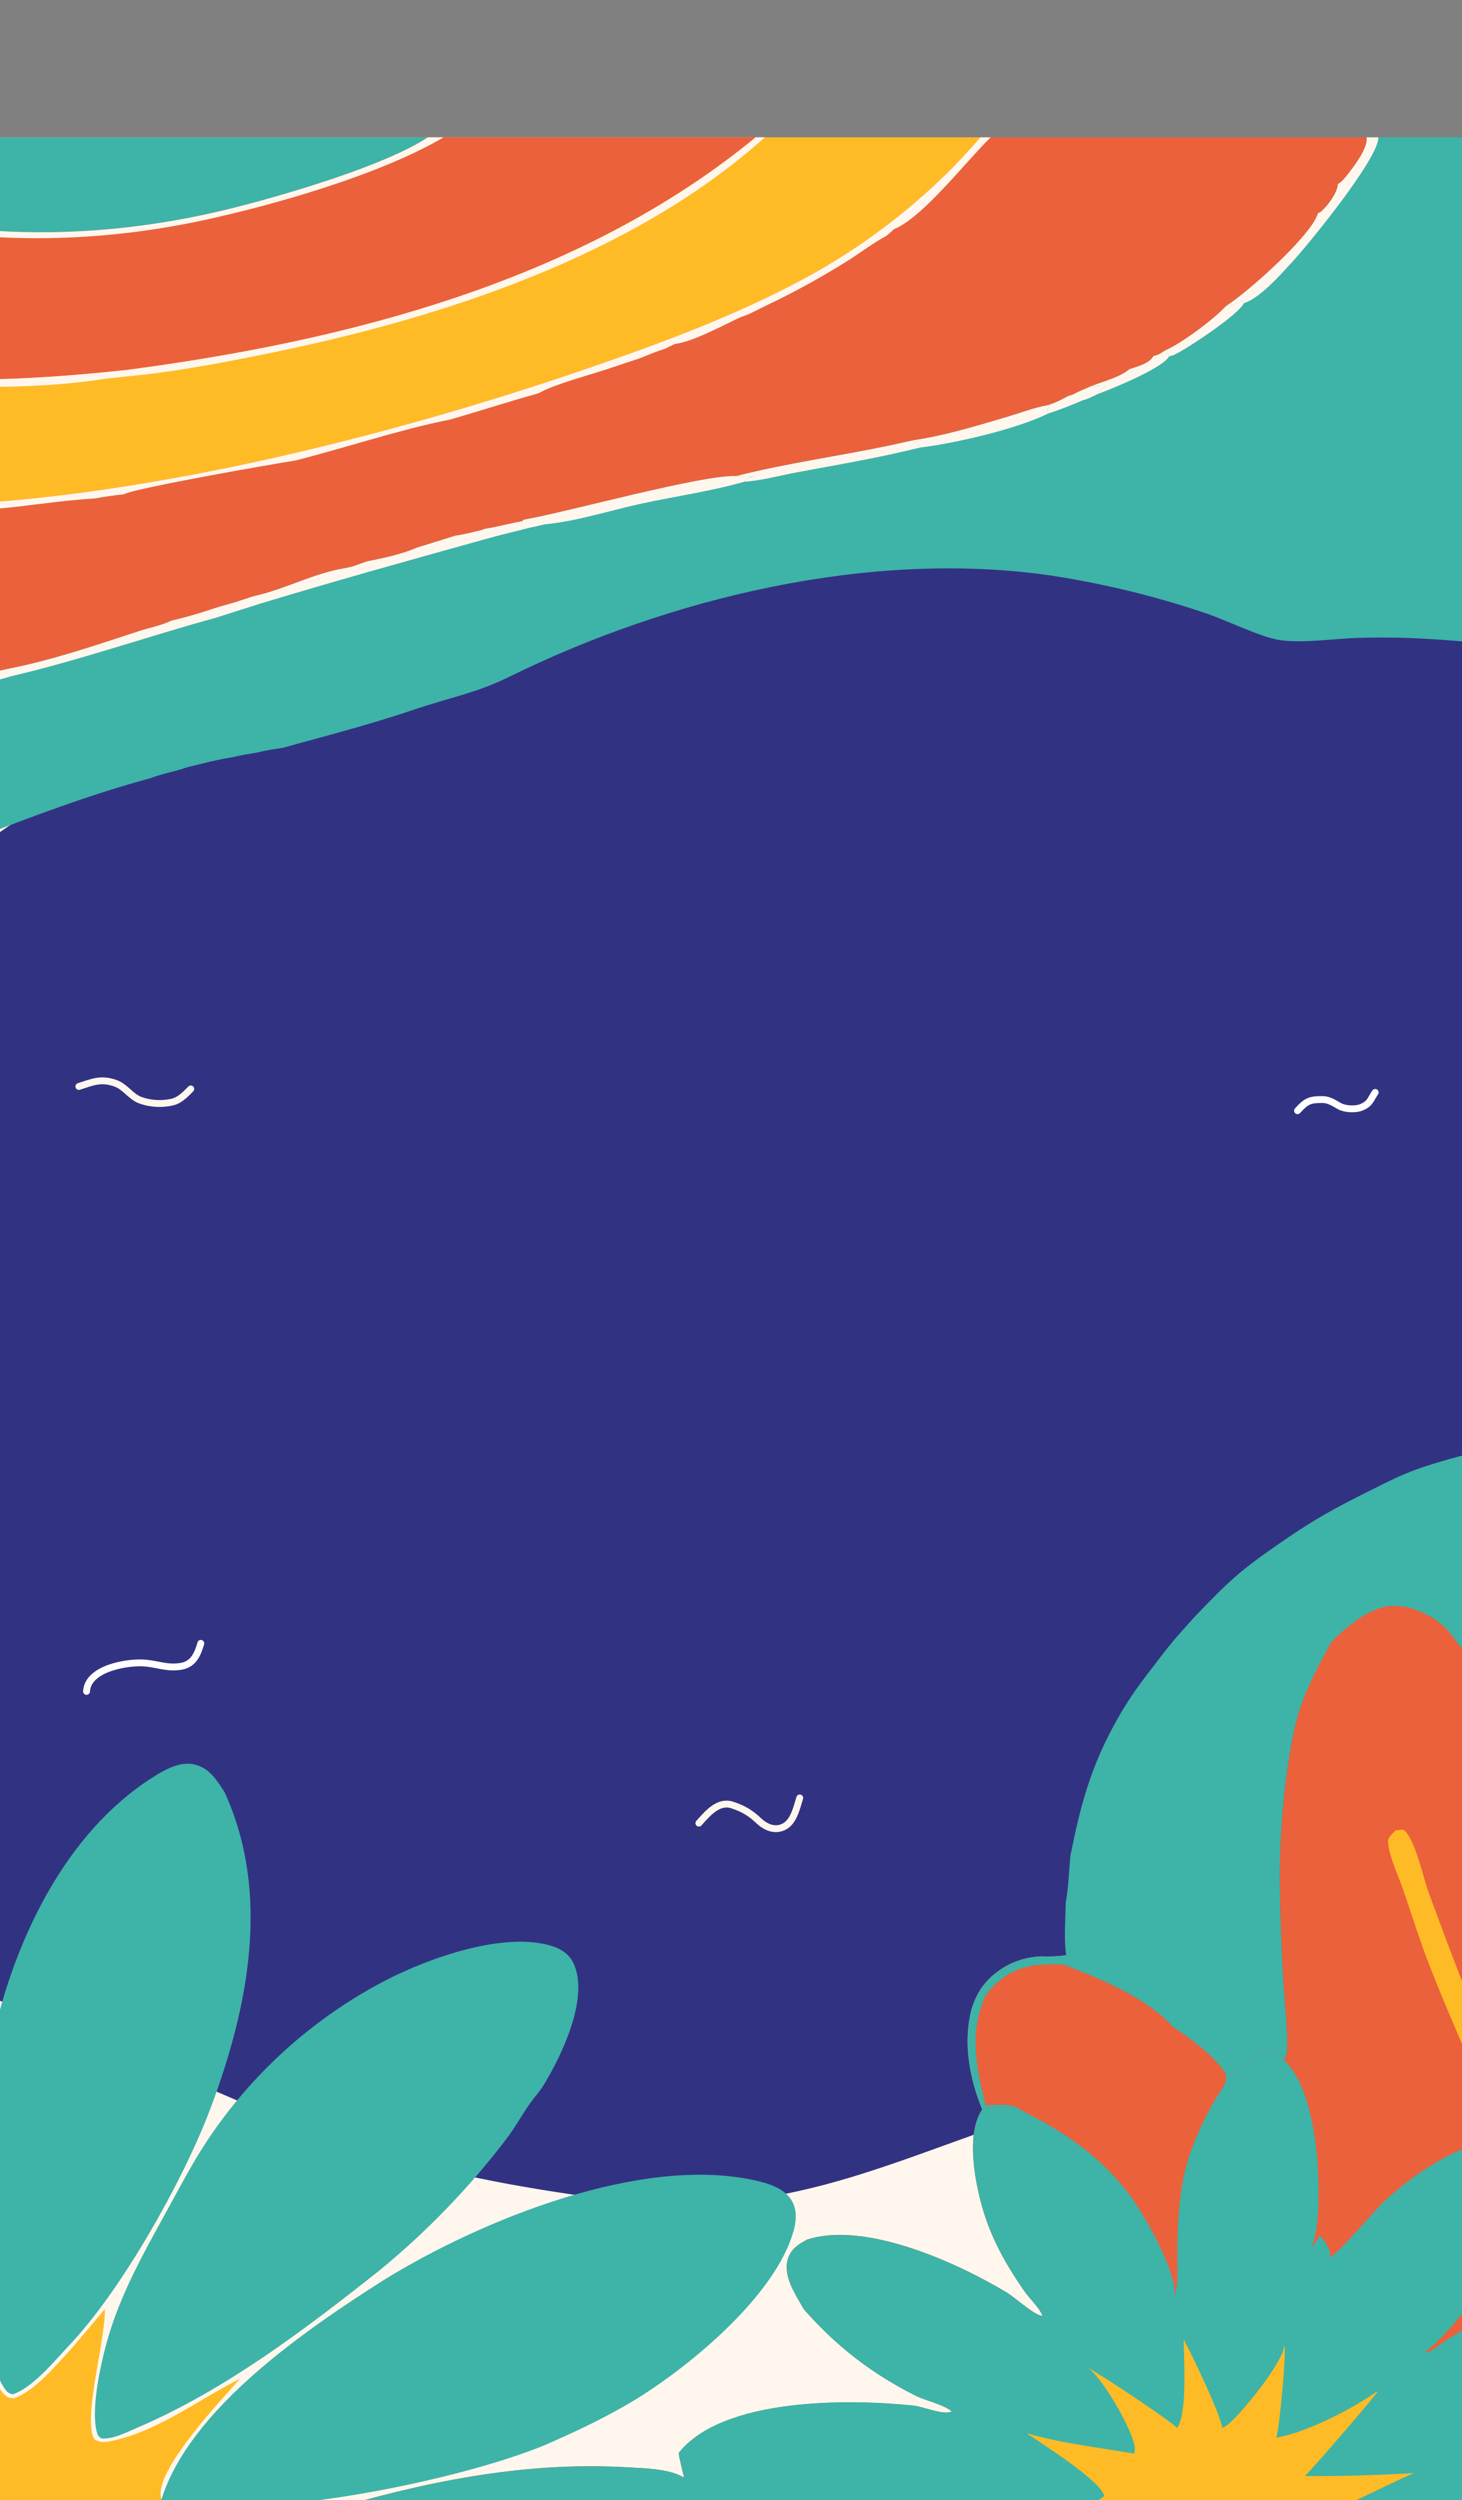
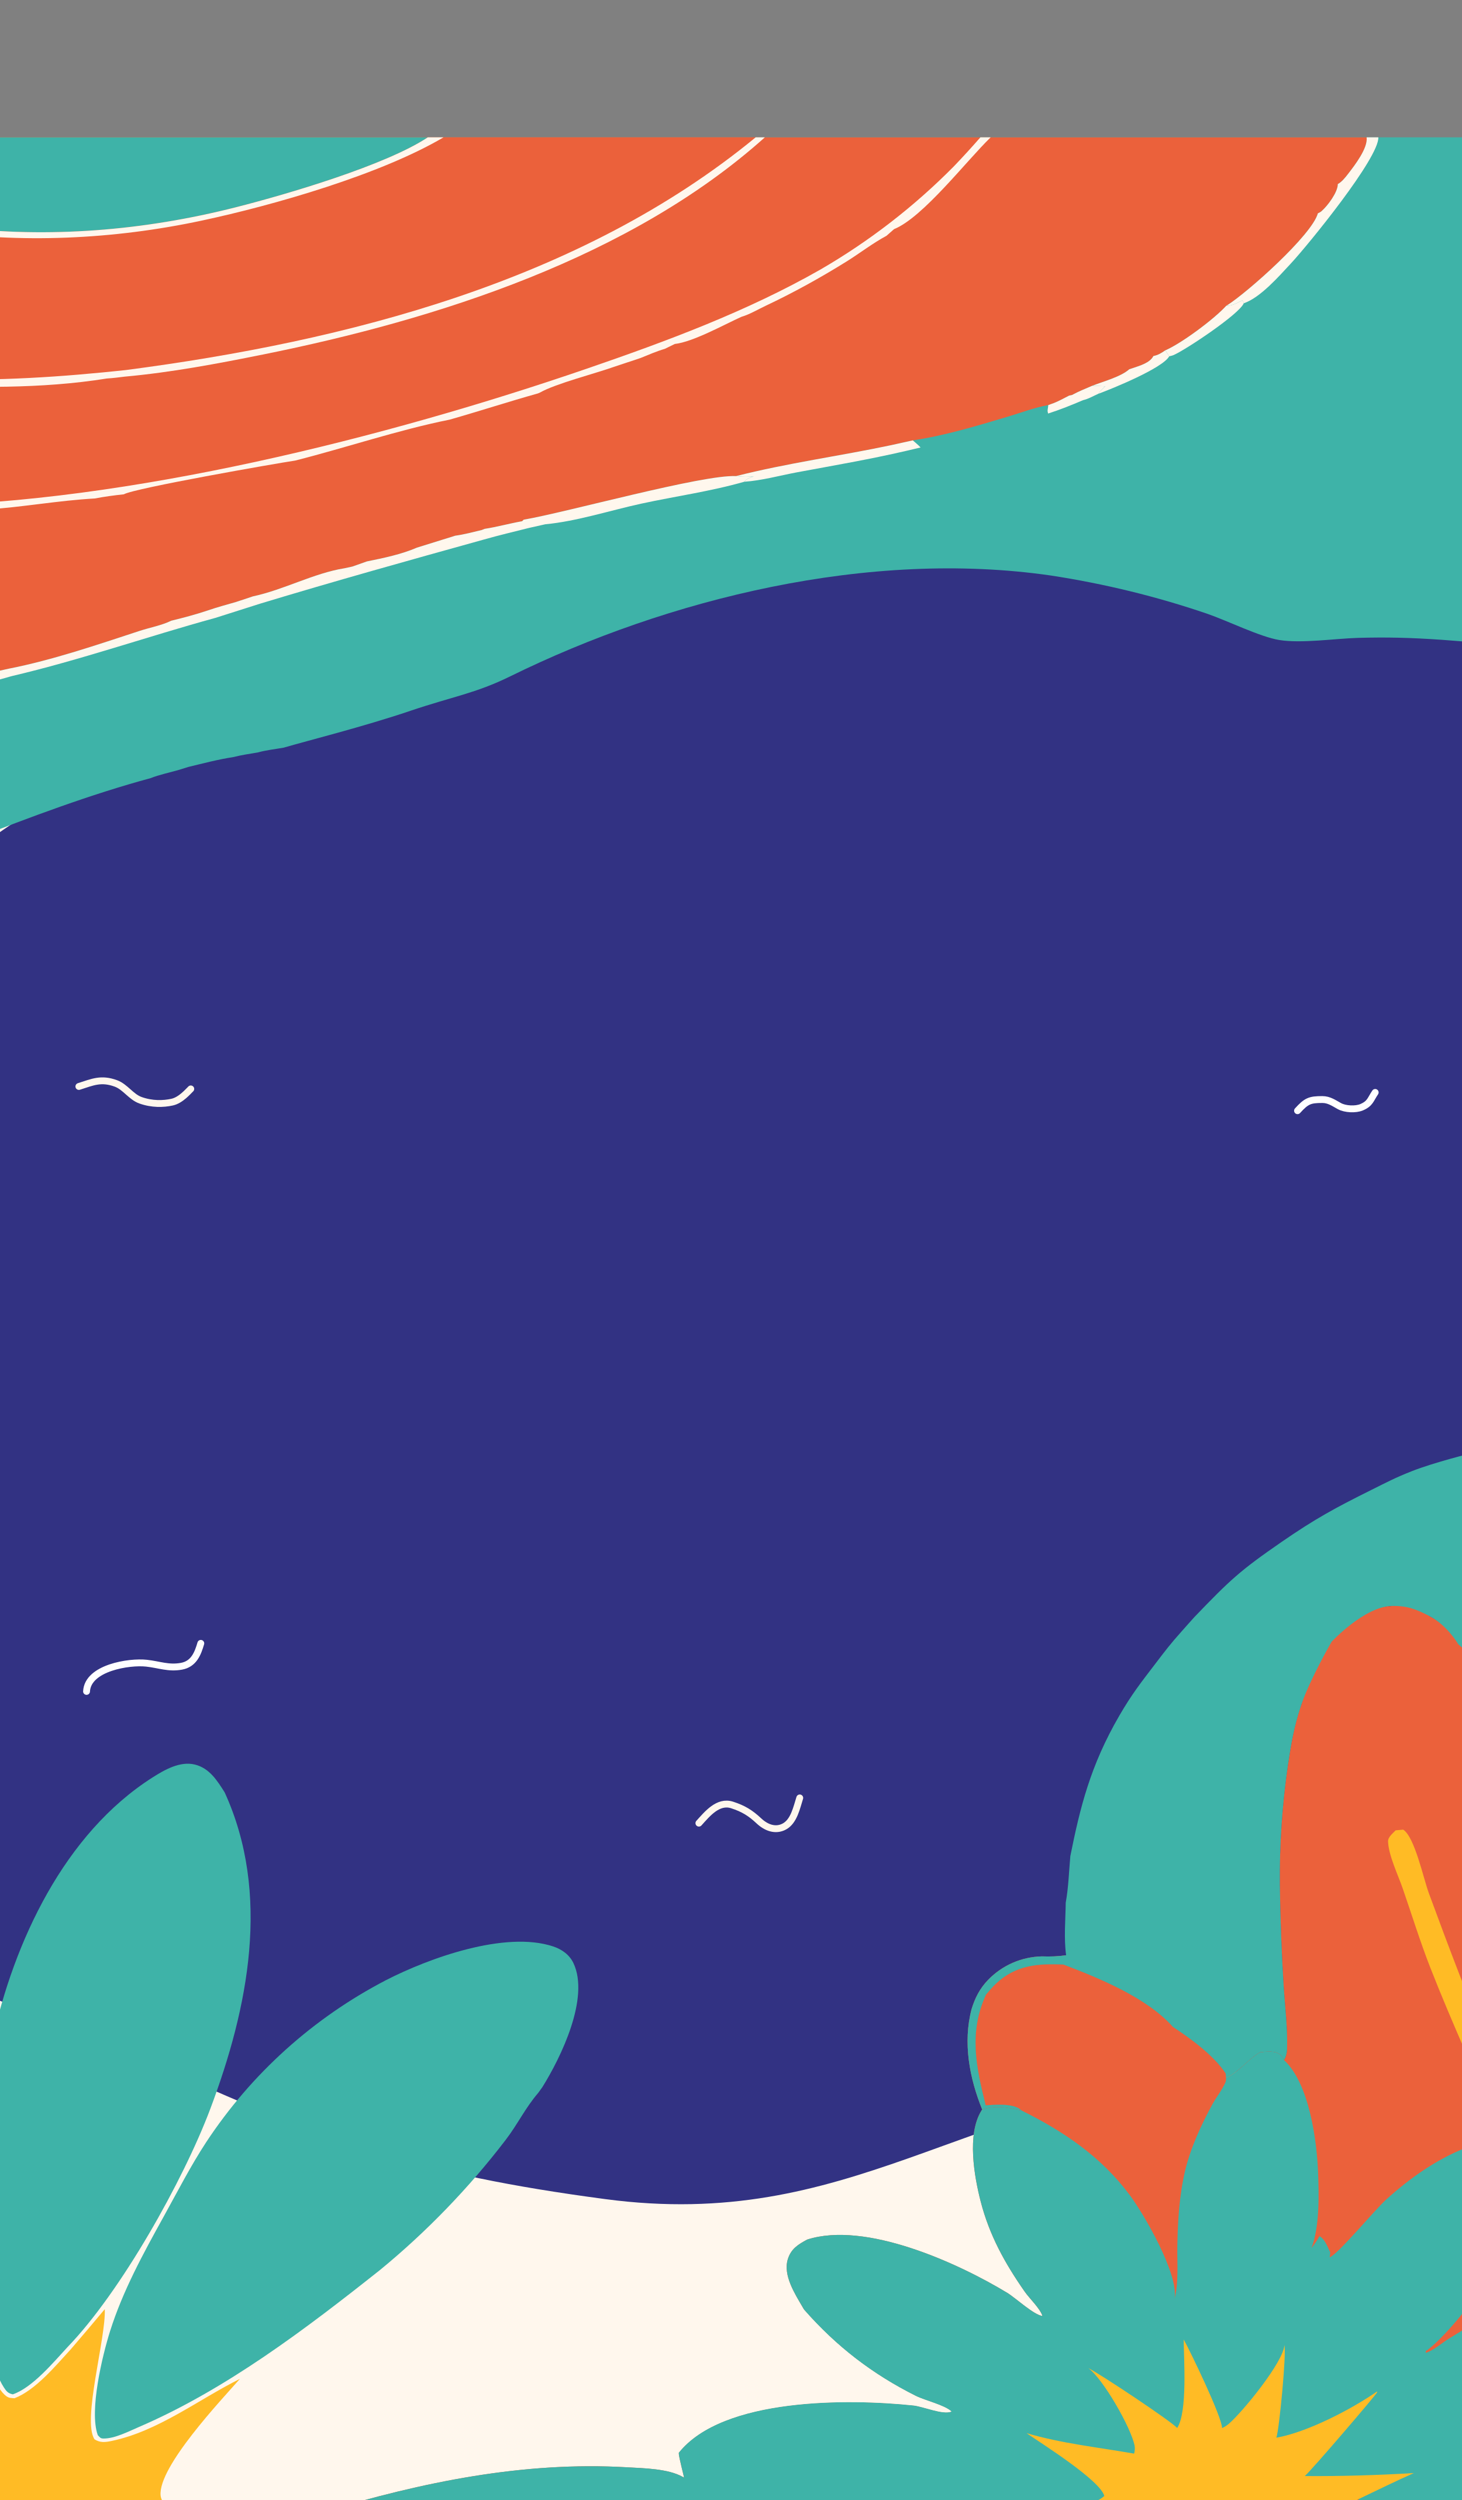
<svg xmlns="http://www.w3.org/2000/svg" width="320" height="547" viewBox="0 0 320 547" fill="none">
  <rect x="0" y="0" width="320" height="547" fill="#808080" stroke="none" />
  <path d="M461.235 173.153C468.479 172.861 476.291 170.684 483.341 168.935C533.962 156.384 581.813 125.648 621.581 92.819C622.56 95.067 622.638 154.842 621.817 156.913C621.73 157.13 621.697 157.183 621.595 157.37C615.877 161.021 609.729 164.74 603.576 167.635C590.678 175.631 575.984 180.755 562.177 186.858C558.438 188.269 554.635 189.989 550.808 191.123C548.849 191.74 546.895 192.393 544.926 192.97C542.277 193.979 539.521 194.699 536.795 195.473C533.605 196.334 530.415 197.266 527.201 198.026C503.411 203.894 477.145 205.125 453.022 200.724C445.755 199.399 438.767 196.871 431.553 195.555L431.143 195.482C429.932 194.282 427.268 193.995 425.651 193.717C424.643 192.569 422.331 192.282 420.908 192.02C419.31 190.21 409.008 187.213 406.272 186.592C404.563 184.897 394.854 181.852 392.06 180.706C385.888 178.175 379.846 175.28 373.66 172.741C354.995 165.072 336.088 159.604 315.897 157.93C309.756 157.401 303.603 157.233 297.439 157.426C292.368 157.602 284.989 158.891 280.14 157.964C275.98 157.168 268.761 153.033 264.418 151.293C261.658 150.197 258.873 149.172 256.065 148.217C253.253 147.263 250.419 146.379 247.562 145.567C244.705 144.755 241.831 144.015 238.939 143.348C236.046 142.681 233.138 142.087 230.214 141.566C190.341 134.837 146.411 147.427 111.801 167.216C104.183 171.571 97.088 176.75 89.932 181.806C86.478 182.036 83.056 182.288 79.629 182.782C74.127 183.204 67.383 183.596 62.183 185.371C60.326 185.748 58.311 186.005 56.513 186.59C54.736 186.934 52.943 187.241 51.206 187.757C47.85 188.354 44.582 189.358 41.305 190.281L39.105 191.076C37.146 191.725 34.951 192.253 33.088 193.113C19.814 197.293 6.661 203.057 -6.002 208.787C-21.398 215.043 -36.386 220.743 -52.436 225.138C-56.512 226.055 -60.666 227.201 -64.824 227.624L-65.97 228.124C-67.407 228.329 -68.867 228.495 -70.29 228.781C-76.053 229.678 -81.836 230.432 -87.637 231.043C-92.925 231.222 -101.493 231.29 -106.593 232.155C-111.235 231.707 -116.457 232.155 -121.15 232.183C-125.571 231.666 -130.11 231.788 -134.559 231.736C-137.384 230.996 -141.191 231.092 -144.136 231.036C-157.586 229.888 -171.007 228.465 -184.399 226.765C-195.579 225.285 -206.72 223.357 -217.926 222.105C-221.911 221.415 -225.903 220.769 -229.902 220.166C-238.44 218.473 -247.438 217.259 -256.092 216.271V170.991V168.601L-252.55 169.281L-249.259 170.108L-246.007 170.979L-242.137 171.951L-235.88 173.574C-230.398 175.022 -224.788 176.275 -219.363 177.902L-217.183 178.44C-213.756 179.381 -209.922 180.846 -206.406 181.194C-204.411 181.818 -202.416 182.5 -200.379 182.968C-197.637 183.663 -194.891 184.442 -192.131 185.049L-188.948 185.854C-183.568 187.158 -178.179 188.421 -172.78 189.644C-169.127 190.416 -165.46 191.305 -161.778 191.919L-154.615 193.157L-150.055 194.022C-146.806 194.586 -143.52 195.283 -140.246 195.66C-138.726 195.861 -137.082 196.212 -135.557 196.2C-134.072 196.412 -132.418 196.789 -130.923 196.752C-123.517 198.083 -115.133 198.969 -107.61 198.918C-101.909 200.185 -80.81 199.694 -75.019 198.523L-74.779 198.508C-69.072 198.547 -63.111 197.627 -57.426 197.017C-50.364 195.976 -43.22 194.995 -36.31 193.18C-31.431 192.434 -26.586 190.984 -21.784 189.829C-11.268 186.719 -0.841 183.338 9.498 179.688C23.205 174.661 36.7 169.108 50.366 163.974C67.319 156.704 87.925 149.28 105.741 144.307C117.498 140.004 130.456 137.541 142.632 134.564C147.197 134.039 151.865 132.742 156.372 131.798C158.924 131.528 161.445 130.983 163.964 130.501C168.504 130.637 174.17 129.113 178.719 128.309L184.369 127.61C198.148 125.874 212.237 124.965 226.12 125.278C232.081 125.413 238.036 126.014 243.996 126.288C262.053 128.105 279.054 132.112 296.416 137.295C300.311 138.458 305.489 139.616 308.997 141.59C311.757 142.511 314.45 143.496 317.133 144.628C328.695 149.064 340.127 153.998 351.877 157.901C354.744 158.952 358.228 159.824 360.891 161.248L362.368 161.755C367.855 163.656 373.409 165.041 378.939 166.758C382.486 167.668 386.1 168.806 389.691 169.502L393.431 170.298C395.979 170.851 398.69 171.64 401.272 171.911C403.096 172.198 405.017 172.643 406.855 172.752C409.408 173.113 411.937 173.451 414.509 173.618C423.682 174.938 450.194 176.133 457.688 173.593C458.905 173.589 460.043 173.368 461.235 173.153Z" fill="#FFF7ED" />
  <path d="M-256.092 86.507H-191.416H-190.275H-135.278H-133.271H-70.586H-67.695H93.637H97.079H165.401H167.41H214.588H216.835H299.124H301.691H345.893H347.587H379.147H380.99H408.25H507.006H554.263H556.034H606.964H609.165H621.417C621.803 87.119 622.034 87.684 622.097 88.406C622.44 92.424 622.189 96.659 622.189 100.697L622.194 124.868C622.189 129.746 622.879 141.684 622.044 145.91C621.952 146.38 621.793 146.79 621.571 147.211C621.764 148.04 621.774 148.45 621.581 149.279C622.56 151.527 622.638 211.302 621.817 213.373C621.73 213.59 621.697 213.643 621.595 213.83C621.774 214.688 621.779 215.196 621.571 216.045C622.647 218.34 622.744 255.081 621.914 257.354C621.788 257.703 621.639 258.006 621.451 258.323C621.692 259.219 621.682 259.568 621.417 260.457C621.803 261.068 622.034 261.631 622.097 262.352C622.488 266.7 622.705 296.991 622.054 300.42C621.952 300.956 621.711 301.452 621.426 301.911C621.89 303.091 621.793 303.209 621.431 304.444C622.667 306.496 622.778 331.439 621.943 334.455C621.861 334.739 621.735 335.015 621.605 335.278L621.412 336.957C622.802 339.16 622.618 355.86 622.059 358.969C621.957 359.515 621.716 360.02 621.426 360.489C621.894 361.659 621.793 361.807 621.46 363.043C622.749 365.214 622.618 376.825 621.986 379.508C621.89 379.921 621.755 380.217 621.562 380.593L621.571 382.27C621.866 382.915 622.078 383.538 622.121 384.248C622.531 391.043 622.816 444.058 621.808 446.974C621.784 447.044 621.755 447.114 621.726 447.184C621.808 447.962 621.856 448.589 621.692 449.358C622.773 452.627 622.589 471.213 621.841 474.583L621.822 475.449C622.787 479.736 622.556 522.239 621.634 524.181L621.605 525.421C622.72 528.077 622.888 537.497 621.735 540.232C621.706 540.295 621.677 540.356 621.648 540.418V542.138C622.599 544.507 622.647 576.356 621.73 578.337C621.61 578.596 621.557 578.664 621.417 578.885H597.573H595.933H586.841H585.649H544.028H543.044H479.626H467.33H395.998H386.578H382.563H373.588H368.612H314.035H288.855H240.27H76.024H70.318H18.569H-38.524H-70.365H-71.132H-176.934H-181.684H-193.15H-205.265H-256.092V489.074V478.248V461.135V363.862V360.58V358.544V356.392V341.255V339.619V307.674V305.918V274.512V272.731V227.451V225.061V222.522V192.77V191.174V180.212V171.419V164.96V152.241V145.846V141.814V140.715V136.438V136.228V120.815V97.857V93.256V86.507Z" fill="#FFF7ED" />
  <path d="M-93.296 297.658C-94.451 321.771 -95.128 354.463 -77.9 383.254C-52.345 425.963 -11.698 430.644 33.016 451.146C70.708 468.428 91.281 475.65 132.482 481.116C186.116 488.23 210.215 459.462 268.642 453.447C315.384 448.635 362.841 417.076 380.55 403.095C403.261 383.423 444.055 325.278 425.533 250.073C402.381 156.067 325.637 130.163 298.234 116.364C270.831 102.565 193.538 113.04 141.002 113.495C88.466 113.95 -24.497 198.651 -51.923 219.988C-79.348 241.326 -91.852 267.516 -93.296 297.658Z" fill="#323283" />
  <path d="M-256.092 30.047H-191.437H-190.297H-135.317H-133.311H-70.647H-67.757H93.523H96.964H165.263H167.272H214.434H216.68H298.942H301.508H345.696H347.39H378.939H380.782H408.033H506.756H553.998H555.769H606.682H608.881H621.13C621.515 30.573 621.747 31.059 621.81 31.68C622.152 35.134 621.901 38.774 621.901 42.246L621.906 63.026C621.901 67.219 622.591 77.481 621.757 81.114C621.665 81.518 621.506 81.871 621.284 82.233C621.477 82.945 621.487 83.298 621.294 84.011C622.273 85.943 622.35 137.33 621.53 139.11C621.443 139.297 621.409 139.343 621.308 139.504C615.592 142.642 609.446 145.839 603.295 148.328C590.4 155.202 575.711 159.607 561.91 164.853C558.171 166.066 554.37 167.545 550.544 168.52C548.586 169.05 546.632 169.612 544.664 170.107C542.015 170.975 539.261 171.594 536.535 172.259C533.347 172.999 530.158 173.8 526.945 174.454C503.163 179.499 476.905 180.557 452.79 176.774C445.525 175.634 438.54 173.461 431.328 172.33C424.116 171.198 430.918 172.267 430.918 172.267L425.428 170.75L420.686 169.291C420.686 169.291 411.737 166.543 406.055 164.625C400.474 162.741 397.384 161.575 391.848 159.564C384.643 156.948 380.726 155.141 373.454 152.717C351.551 145.418 338.75 141.585 315.71 139.984C308.52 139.485 303.42 139.385 297.258 139.552C292.188 139.703 284.812 140.811 279.964 140.014C275.806 139.33 268.589 135.775 264.247 134.279C261.488 133.337 258.705 132.456 255.897 131.635C253.086 130.814 250.253 130.055 247.397 129.356C244.541 128.658 241.668 128.023 238.776 127.449C235.885 126.875 232.978 126.365 230.055 125.917C190.195 120.133 146.279 130.956 111.681 147.967C104.065 151.712 99.143 152.36 89.819 155.513C79.494 159.004 67.277 162.049 62.079 163.575C60.222 163.899 58.208 164.12 56.411 164.623C54.634 164.918 52.841 165.182 51.106 165.626C47.751 166.139 44.483 167.003 41.207 167.796L39.008 168.479C37.05 169.037 34.856 169.491 32.993 170.231C19.723 173.824 6.575 178.779 -6.084 183.705C-21.474 189.083 -36.458 193.983 -52.503 197.761C-56.577 198.55 -60.73 199.535 -64.887 199.898L-66.032 200.329C-67.469 200.505 -68.928 200.647 -70.35 200.893C-76.112 201.664 -81.893 202.312 -87.692 202.838C-92.979 202.992 -101.544 203.05 -106.642 203.794C-111.282 203.409 -116.503 203.794 -121.194 203.818C-125.614 203.374 -130.152 203.479 -134.598 203.434C-137.423 202.797 -141.229 202.88 -144.172 202.832C-157.618 201.845 -171.035 200.621 -184.422 199.161C-195.598 197.888 -206.736 196.231 -217.939 195.154C-221.922 194.561 -225.913 194.005 -229.91 193.488C-238.445 192.032 -247.441 190.988 -256.092 190.139V151.213V149.159V146.976V121.399V120.027V110.603V103.043V97.491V86.557V81.059V77.593V76.648V72.972V72.791V59.541V39.804V35.849V30.047Z" fill="#3EB3A8" />
  <path d="M-256.092 30.047H-191.416H-190.275H-135.278H-133.271H-70.586H-67.695H93.637H97.079H165.401H167.41H214.588H216.835H299.124C299.437 32.403 296.518 36.164 295.065 38.047C294.453 38.836 293.709 39.788 292.821 40.272C292.826 42.046 290.621 45.002 289.275 46.181C289.004 46.418 288.778 46.524 288.454 46.673C287.171 51.43 272.993 64.02 268.592 66.789C268.529 66.828 268.462 66.862 268.399 66.898C265.774 69.793 258.637 75.11 255.061 76.65C254.173 77.253 253.517 77.677 252.455 77.893C251.717 79.38 249.473 80.016 247.934 80.537C247.679 80.623 247.425 80.707 247.171 80.789C245.333 82.438 241.433 83.473 239.093 84.387C237.597 85.032 236.058 85.638 234.629 86.422L234.002 86.553C232.936 87.094 231.869 87.695 230.759 88.144L229.447 88.623C226.449 89.149 223.452 90.305 220.532 91.174C213.832 93.166 206.715 95.333 199.792 96.343L195.094 97.384C183.868 99.766 172.201 101.33 161.113 104.163C153.806 103.781 124.007 112.098 114.623 113.696L114.282 114.034C111.542 114.517 108.805 115.283 106.072 115.706L105.446 115.954C103.529 116.414 101.606 116.935 99.652 117.199L91.252 119.813C87.883 121.277 83.919 122.098 80.319 122.824L77.119 123.953L75.42 124.321C68.653 125.404 62.183 129.022 55.341 130.479L51.684 131.695C49.615 132.295 47.516 132.848 45.482 133.555C42.841 134.436 40.201 135.141 37.498 135.796C35.393 136.832 32.816 137.289 30.569 138.025C21.233 141.078 11.565 144.396 1.917 146.295C-2.988 147.335 -7.814 148.81 -12.728 149.749C-16.456 151.168 -20.639 151.631 -24.564 152.304C-26.413 152.959 -28.221 153.141 -30.165 153.33C-31 153.605 -31.834 153.877 -32.66 154.178C-51.751 156.696 -70.815 159.537 -90.119 159.62C-95.773 159.268 -101.452 159.749 -107.083 159.131C-110.387 158.926 -113.695 158.793 -117.005 158.73C-120.381 158.714 -123.697 157.868 -127.093 157.903C-127.565 158.977 -127.883 158.903 -128.935 159.342C-133.638 159.017 -138.414 158.569 -143.083 157.91L-143.656 158.125L-148.1 157.374C-152.541 157.09 -156.931 156.252 -161.314 155.511C-168.518 154.549 -175.696 153.249 -182.868 152.073C-186.388 151.42 -190.138 150.956 -193.537 149.845C-201.279 149.3 -209.649 146.722 -217.247 145L-217.569 143.422C-220.942 142.214 -224.512 141.439 -227.993 140.609C-230.128 140.224 -232.241 139.867 -234.308 139.193C-235.462 139.48 -236.316 139.813 -237.313 140.461C-240.59 139.697 -243.863 138.914 -247.131 138.113L-250.556 137.392L-253.092 136.937L-256.092 136.31V134.715V123.752V114.959V108.5V95.781V89.386V85.355V84.255V79.978V79.769V64.355V41.397V36.797V30.047Z" fill="#EB613B" />
-   <path d="M-190.275 30.047H-135.277H-133.271H-70.586H-67.695H93.638H97.08H165.401H167.411H214.588C212.705 32.204 210.772 34.317 208.79 36.384C206.621 38.578 204.381 40.697 202.071 42.742C199.76 44.788 197.384 46.754 194.942 48.642C192.5 50.53 189.998 52.335 187.436 54.057C184.874 55.779 182.257 57.414 179.586 58.963C163.529 68.124 145.89 74.661 128.454 80.651C84.621 95.709 27.89 109.998 -18.841 110.648C-74.003 111.415 -121.801 94.292 -163.129 57.709C-168.364 53.076 -173.626 48.167 -178.375 43.036C-182.368 38.723 -186.042 34.137 -190.275 30.047Z" fill="#FFBB25" />
  <path d="M-133.27 30.047H-70.585H-67.694H93.639H97.081H165.402C127.059 61.561 75.903 74.636 27.519 80.963L22.554 81.469C8.124 82.873 -5.985 83.521 -20.479 82.631C-26.767 82.26 -33.031 81.35 -39.257 80.429C-75.368 75.713 -108.846 56.514 -133.27 30.047Z" fill="#EB613B" />
  <path d="M-67.696 30.047H93.637C84.432 36.143 62.961 42.464 51.727 45.321C10.823 55.724 -31.074 51.72 -67.696 30.047Z" fill="#3EB3A8" />
  <path d="M-70.585 30.047H-67.694C-31.072 51.719 10.824 55.724 51.729 45.321C62.962 42.464 84.433 36.143 93.638 30.047H97.08C83.286 38.193 59.86 44.907 44.197 48.255C5.321 56.565 -36.749 51.881 -70.585 30.047Z" fill="#FFF7ED" />
  <path d="M-135.277 30.047H-133.271C-108.847 56.514 -75.368 75.713 -39.258 80.429C-33.032 81.35 -26.768 82.26 -20.479 82.631C-5.986 83.521 8.124 82.873 22.553 81.469L27.518 80.963C75.902 74.636 127.058 61.561 165.401 30.047H167.411C138.011 56.375 95.769 69.862 57.621 77.547C47.612 79.563 37.504 81.476 27.324 82.397C26.01 82.561 24.702 82.727 23.38 82.808C9.039 85.122 -5.921 84.793 -20.392 84.218C-26.907 83.719 -33.453 83.172 -39.894 82.065C-69.135 76.925 -97.01 65.035 -119.616 45.576C-125.205 40.764 -130.218 35.397 -135.277 30.047Z" fill="#FFF7ED" />
  <path d="M-191.416 30.047H-190.275C-186.043 34.137 -182.368 38.723 -178.375 43.036C-173.626 48.167 -168.364 53.076 -163.129 57.709C-121.802 94.292 -74.003 111.415 -18.841 110.648C27.889 109.997 84.62 95.709 128.454 80.651C145.89 74.661 163.528 68.124 179.586 58.963C182.257 57.414 184.874 55.779 187.436 54.057C189.998 52.335 192.5 50.53 194.942 48.642C197.383 46.754 199.76 44.788 202.07 42.742C204.381 40.697 206.621 38.578 208.79 36.384C210.772 34.317 212.705 32.204 214.588 30.047H216.835C211.541 35.162 202.031 47.572 195.689 50.13L194.041 51.581C190.968 53.238 188.221 55.385 185.263 57.227C179.61 60.747 173.644 64.045 167.618 66.883C165.957 67.665 164.044 68.805 162.293 69.308C158.386 71.073 151.706 74.802 147.694 75.254L145.524 76.316C143.704 76.851 141.952 77.614 140.196 78.326L134.55 80.204C130.361 81.701 121.622 83.925 118.205 85.873L117.735 86.075C111.278 87.88 104.905 89.959 98.458 91.798C87.137 94.073 75.846 97.911 64.626 100.759C60.26 101.413 29.354 106.817 27.1 108.146C24.958 108.368 22.861 108.652 20.747 109.056C12.802 109.492 4.853 110.975 -3.133 111.481C-24.811 112.855 -57.811 112.008 -78.429 105.576L-81.815 104.71L-86.077 103.257C-95.221 100.775 -103.477 97.386 -112.016 93.338L-116.431 91.026L-118.274 90.433C-136.892 80.752 -155.357 67.893 -170.56 53.394C-175.435 48.745 -179.69 43.53 -184.451 38.805C-185.576 37.507 -186.576 36.058 -187.614 34.687C-188.719 33.04 -190.125 31.553 -191.416 30.047Z" fill="#FFF7ED" />
  <path d="M114.623 113.696C124.007 112.098 153.806 103.781 161.112 104.163C161.213 104.177 161.312 104.193 161.413 104.206C162.641 104.371 163.757 104.324 164.986 104.233L164.682 104.336C163.916 104.603 163.412 104.747 162.908 105.395C155.583 107.498 147.785 108.573 140.321 110.196C133.566 111.666 126.192 114.065 119.365 114.696L115.836 115.487C112.529 116.319 109.197 117.101 105.918 118.037C89.516 122.591 73.168 127.151 56.876 132.086L47.148 135.178C32.269 139.259 17.555 144.406 2.542 147.924C-1.708 149.099 -5.976 150.43 -10.302 151.287C-14.192 152.236 -18.388 153.494 -22.375 153.854C-22.821 152.989 -23.724 152.704 -24.564 152.303C-20.639 151.631 -16.456 151.168 -12.728 149.749C-7.815 148.81 -2.989 147.334 1.917 146.294C11.565 144.396 21.233 141.078 30.568 138.024C32.816 137.289 35.393 136.831 37.497 135.796C40.201 135.14 42.841 134.435 45.481 133.555C47.516 132.848 49.615 132.295 51.684 131.695L55.34 130.479C62.183 129.022 68.652 125.403 75.42 124.321L77.119 123.953L80.318 122.824C83.919 122.098 87.882 121.277 91.251 119.813L99.651 117.199C101.606 116.934 103.529 116.414 105.446 115.954L106.072 115.705C108.805 115.283 111.542 114.517 114.282 114.033L114.623 113.696Z" fill="#FFF7ED" />
  <path d="M299.124 30.047H301.691C301.851 34.546 286.322 53.58 282.553 57.632C279.942 60.435 275.84 65.149 272.236 66.345L271.961 65.692C270.812 66.266 269.722 66.918 268.399 66.898C268.462 66.862 268.53 66.828 268.592 66.789C272.993 64.02 287.171 51.43 288.455 46.673C288.778 46.524 289.005 46.418 289.275 46.181C290.621 45.002 292.827 42.046 292.822 40.272C293.71 39.788 294.453 38.836 295.066 38.047C296.518 36.164 299.438 32.403 299.124 30.047Z" fill="#FFF7ED" />
  <path d="M195.094 97.384L199.793 96.343C200.354 96.845 200.992 97.344 201.497 97.899L198.247 98.664C190.409 100.479 182.465 101.842 174.556 103.31C170.791 104.008 166.705 105.145 162.908 105.395C163.413 104.747 163.916 104.603 164.683 104.336L164.987 104.233C163.757 104.325 162.642 104.371 161.414 104.206C161.313 104.193 161.213 104.177 161.113 104.163C172.201 101.33 183.868 99.766 195.094 97.384Z" fill="#FFF7ED" />
-   <path d="M199.793 96.343C206.715 95.333 213.833 93.165 220.533 91.173C223.452 90.305 226.45 89.149 229.447 88.623L229.414 88.963C229.389 89.188 229.351 89.411 229.312 89.634C229.259 89.948 229.332 90.172 229.409 90.472C222.667 93.84 209.018 96.993 201.498 97.898C200.993 97.344 200.354 96.845 199.793 96.343Z" fill="#FFF7ED" />
  <path d="M268.4 66.898C269.722 66.918 270.812 66.266 271.961 65.692L272.236 66.345C271.256 68.724 259.646 76.444 256.948 77.647C256.625 77.792 256.263 77.878 255.916 77.95L255.062 76.65C258.637 75.11 265.774 69.792 268.4 66.898Z" fill="#FFF7ED" />
  <path d="M252.455 77.893C253.517 77.677 254.173 77.253 255.061 76.65L255.915 77.95C254.506 80.535 243.489 85.023 240.377 86.162C240.806 85.553 241.376 85.038 241.902 84.507L239.093 84.387C241.434 83.473 245.333 82.438 247.171 80.789C247.425 80.707 247.68 80.623 247.934 80.537C249.473 80.016 251.717 79.38 252.455 77.893Z" fill="#FFF7ED" />
  <path d="M234.629 86.422C236.057 85.638 237.597 85.032 239.093 84.386L241.901 84.507C241.375 85.038 240.806 85.552 240.376 86.162C239.358 86.609 238.171 87.307 237.095 87.532C234.552 88.615 232.042 89.629 229.408 90.472C229.33 90.172 229.258 89.948 229.311 89.634C229.35 89.411 229.388 89.188 229.412 88.963L229.446 88.623L230.759 88.144C231.869 87.695 232.935 87.094 234.002 86.553L234.629 86.422Z" fill="#FFF7ED" />
  <path d="M426.313 274.005C431.689 279.84 432.803 312.21 432.47 319.987C432.311 323.74 430.033 339.617 430.033 339.617C430.005 339.526 430.062 339.708 430.033 339.617C430.033 339.617 429.503 353.348 437.359 357.852C448.974 364.513 467.837 356.455 480.563 356.924C479.499 345.234 490.117 342.458 494.735 343.877C498.659 344.475 520.856 346.286 522.531 347.151C524.379 347.196 526.855 346.953 528.577 347.584C530.218 347.605 532.047 347.472 533.659 347.711C539.646 347.697 545.631 347.642 551.615 347.548C557.049 346.725 562.897 346.575 568.394 346.308C573.745 345.34 579.28 345.021 584.67 344.148C593.651 342.692 602.578 340.54 611.38 338.248C614.613 337.405 618.618 336.733 621.606 335.278L621.413 336.957C622.802 339.16 622.619 355.86 622.059 358.969C621.958 359.515 621.717 360.02 621.427 360.489C621.895 361.659 621.794 361.807 621.461 363.043C622.749 365.214 622.619 376.825 621.987 379.508C621.89 379.921 621.755 380.217 621.562 380.593L621.572 382.27C621.866 382.915 622.078 383.538 622.122 384.249C622.532 391.043 622.817 444.058 621.808 446.974C621.784 447.045 621.755 447.114 621.726 447.184C621.808 447.963 621.857 448.589 621.692 449.358C622.773 452.627 622.59 471.213 621.842 474.583L621.823 475.449C622.788 479.736 622.556 522.239 621.635 524.181L621.606 525.421C622.72 528.077 622.889 537.497 621.736 540.233C621.707 540.296 621.678 540.357 621.649 540.419V542.138C622.6 544.507 622.648 576.356 621.731 578.337C621.61 578.597 621.557 578.664 621.417 578.885H597.574H595.933H586.842H585.65H544.029H543.045H479.626H467.331H395.998H386.579H382.564H373.588H368.613H314.035H288.855H240.271H76.025C71.423 577.395 66.695 576.303 62.091 574.774C57.433 573.231 46.803 569.422 44.554 564.947C44.815 563.599 45.528 563.018 46.402 561.976C53.444 555.705 61.866 552.245 70.812 549.545C92.409 543.028 114.558 538.467 137.213 539.786C140.873 539.999 146.174 540.069 149.407 541.868C149.507 541.924 149.607 541.982 149.707 542.039C149.728 541.767 148.623 537.83 148.549 536.603C158.203 524.471 185.844 524.777 199.917 526.254C202.105 526.483 206.442 528.391 208.25 527.58C206.749 526.167 202.48 525.202 200.392 524.156C190.909 519.402 183.064 513.362 176.055 505.391L175.694 504.776C173.984 501.842 171.354 497.781 172.434 494.268C173.133 491.992 174.683 491.044 176.662 489.972C189.443 485.842 209.749 495.123 220.449 501.612C222.315 502.743 226.246 506.446 228.173 506.687C227.652 505.034 225.351 502.891 224.279 501.354C219.928 495.116 216.554 489.033 214.643 481.615C213.209 476.051 211.634 466.935 214.79 461.806L214.977 461.509C218.055 460.508 220.488 461.063 223.555 461.706C223.508 461.658 223.466 461.604 223.414 461.562C221.653 460.118 217.817 460.479 215.738 460.6C213.639 452.114 212.01 444.72 215.801 436.386C216.509 435.545 217.229 434.691 218.034 433.939C222.358 429.9 227.155 429.545 232.758 429.795C240.633 432.788 251.047 437.037 256.726 443.435C260.659 446.012 265.668 449.67 268.274 453.619L268.361 454.576C270.923 453.524 273.23 450.443 275.855 448.963C277.24 448.888 279.141 448.543 280.237 449.566C280.623 449.926 280.845 450.225 281.052 450.707C281.501 449.895 281.68 449.153 281.709 448.236C281.853 443.688 281.245 438.942 280.956 434.383C280.499 427.009 280.222 419.628 280.126 412.24C280.087 407.882 280.216 403.529 280.512 399.181C280.808 394.833 281.269 390.502 281.897 386.189C282.568 381.833 283.325 377.042 284.855 372.9C285.984 369.829 287.44 363.568 291.461 359.178C295.512 354.756 297.759 352.125 304.688 351.345C307.275 351.054 310.918 351.982 312.935 353.596C315.401 354.806 320.241 358.655 321.004 361.368C321.037 361.479 327.325 361.593 327.344 361.705C330.496 364.535 334.351 388.66 335.813 385.619C337.276 382.578 337.618 370.807 338.279 366.383C339.664 357.069 342.034 348.586 346.015 340.028C348.563 334.546 352.771 329.358 356.863 324.945C358.426 323.255 360.651 321.38 361.905 319.487C362.123 319.158 362.355 319.033 362.769 318.619C363.083 318.305 363.083 318.305 363.353 317.956C366.847 314.541 371.359 310.662 375.321 307.465C384.398 300.137 394.507 293.233 404.472 287.126C407.961 284.988 425.271 275.712 426.313 274.005Z" fill="#EB613B" />
  <path d="M215.801 436.386C216.509 435.545 217.229 434.69 218.034 433.939C222.358 429.9 227.155 429.544 232.758 429.794C240.633 432.788 251.047 437.037 256.726 443.435C260.659 446.012 265.668 449.669 268.274 453.618L268.361 454.576C270.923 453.524 273.23 450.443 275.855 448.963C277.24 448.888 279.141 448.543 280.237 449.566C280.623 449.926 280.845 450.225 281.052 450.707C286.597 455.84 288.257 468.395 288.513 475.578C288.691 480.551 288.822 487.125 287.06 491.823C287.726 490.982 288.276 490.158 288.793 489.217C290.023 489.891 290.559 491.549 291.162 492.769L291.041 493.847C292.832 493.226 300.914 483.453 303.414 481.201C308.539 476.578 314.392 472.402 320.868 469.882C324.198 468.586 329.308 466.729 332.73 468.393C333.975 468.998 334.766 469.823 335.147 471.163C335.953 473.98 335.167 478.061 333.796 480.582C333.791 480.669 333.791 480.754 333.782 480.84C333.121 489.79 319.686 508.391 312.612 514C312.37 514.192 312.317 514.207 312.076 514.329V514.747C313.905 514.169 315.604 512.55 317.268 511.555C322.919 508.181 327.957 504.478 334.018 501.783C338.438 499.82 343.259 498.704 347.588 496.731C352.486 495.752 363.044 493.03 367.218 496.238C368.111 496.922 368.415 497.683 368.42 498.787C368.42 499.777 368.058 501.074 367.489 501.874C366.012 509.391 356.655 518.528 350.454 522.712C350.197 522.888 349.933 523.054 349.663 523.211C344.311 529.066 331.852 534.447 324.314 536.404C324.246 536.421 324.184 536.437 324.116 536.453C329.969 536.245 335.808 534.785 341.614 534.038C348.534 533.149 355.888 533.301 362.837 533.641C367.957 534.493 377.869 535.76 382.096 538.862C383.954 539.613 386.613 540.611 387.554 542.53C387.978 543.408 387.925 544.331 387.549 545.219C386.111 548.624 381.478 550.967 378.51 552.85C377.661 554.315 374.78 555.318 373.164 555.722C372.802 555.811 372.464 555.846 372.097 555.876C371.151 561.32 375.601 574.783 373.796 578.457L373.588 578.885H368.613H314.035H288.855H240.271H76.025C71.423 577.394 66.695 576.303 62.091 574.774C57.433 573.23 46.803 569.422 44.554 564.946C44.815 563.599 45.528 563.018 46.402 561.976C53.444 555.705 61.866 552.245 70.812 549.545C92.409 543.028 114.558 538.467 137.213 539.786C140.873 539.999 146.174 540.069 149.407 541.868C149.507 541.923 149.607 541.982 149.707 542.039C149.728 541.767 148.623 537.83 148.549 536.603C158.203 524.471 185.844 524.777 199.917 526.254C202.105 526.483 206.442 528.391 208.25 527.58C206.749 526.167 202.48 525.202 200.392 524.156C190.909 519.401 183.064 513.362 176.055 505.391L175.694 504.775C173.984 501.842 171.354 497.781 172.434 494.268C173.133 491.992 174.683 491.044 176.662 489.972C189.443 485.842 209.748 495.123 220.449 501.612C222.315 502.743 226.246 506.446 228.173 506.687C227.652 505.034 225.351 502.89 224.279 501.354C219.928 495.116 216.554 489.033 214.643 481.615C213.209 476.051 211.634 466.935 214.79 461.806L214.977 461.509C218.055 460.508 220.488 461.063 223.555 461.706C223.508 461.658 223.466 461.604 223.414 461.561C221.653 460.117 217.817 460.479 215.738 460.6C213.639 452.114 212.01 444.72 215.801 436.386Z" fill="#3EB3A8" />
  <path d="M257.657 531.194C259.945 527.711 259.115 516.18 259.086 511.827C260.538 514.433 267.501 528.847 267.482 531.215C268.023 530.965 268.515 530.662 268.964 530.273C272.052 527.606 280.922 516.74 281.129 513.063C281.592 514.79 280.009 531.527 279.363 533.314C286.032 532.159 295.78 527.125 301.421 523.188C301.411 523.262 301.416 523.337 301.401 523.409C301.305 523.81 287.021 540.504 285.588 541.705C293.608 541.766 301.459 541.521 309.46 541.053C305.426 542.839 301.459 544.795 297.473 546.695C294.916 548.226 292.334 549.847 289.632 551.118C298.786 554.496 307.766 557.031 317.355 558.915C313.547 559.408 309.581 558.666 305.87 559.585C300.914 559.34 295.485 560.875 290.635 561.9C291.967 562.649 303.269 572.033 303.496 572.831C297.271 572.451 291.268 571.691 285.009 572.225C286.331 573.562 288.797 576.144 288.947 578.12C288.98 578.524 288.947 578.548 288.855 578.885H240.271C242.592 576.976 247.35 572.744 248.431 570.037C241.931 569.403 235.43 568.811 228.906 569.403C232.405 567.412 240.126 562.023 241.728 558.66C241.684 558.589 241.646 558.511 241.593 558.446C238.485 554.656 224.669 552.896 219.964 552.512C224.726 551.688 238.717 548.926 241.709 546.055C240.782 542.622 228.1 534.669 224.682 532.319C232.381 534.586 240.357 535.414 248.238 536.8C248.373 536.236 248.455 535.659 248.344 535.083C247.577 531.103 241.371 520.326 238.21 518.096C240.425 519.113 256.465 529.781 257.657 531.194Z" fill="#FFBB25" />
  <path d="M215.801 436.386C216.508 435.545 217.229 434.69 218.033 433.939C222.357 429.9 227.155 429.544 232.757 429.794C240.633 432.788 251.046 437.037 256.726 443.435C260.659 446.012 265.668 449.669 268.274 453.618L268.361 454.576C268.346 454.961 268.356 455.282 268.192 455.643C267.473 457.265 266.223 458.813 265.359 460.388C262.903 464.882 260.538 470.017 259.366 475.024C258.111 480.406 257.773 486.02 257.691 491.53C257.638 495.18 258.005 499.277 257.112 502.819C257.903 497.416 250.525 484.6 247.273 480.231C241.014 471.826 232.849 466.321 223.555 461.706C223.508 461.658 223.466 461.604 223.414 461.561C221.652 460.117 217.817 460.479 215.738 460.6C213.639 452.114 212.01 444.72 215.801 436.386Z" fill="#EB613B" />
  <path d="M289.632 551.119C292.334 549.847 294.916 548.226 297.473 546.695C296.962 548.385 294.602 549.436 293.077 550.252C292.817 550.392 292.555 550.53 292.291 550.666C299.331 554.077 306.888 555.941 314.508 557.62C333.53 561.81 349.812 563.513 368.593 557.026C369.727 556.635 370.924 556.077 372.097 555.876C371.151 561.32 375.6 574.783 373.795 578.457L373.588 578.885H368.613L368.429 578.063C358.035 568.133 335.47 561.087 321.129 560.1C316.467 559.778 310.643 560.878 306.188 559.677C306.082 559.648 305.976 559.615 305.87 559.585C309.581 558.666 313.548 559.409 317.355 558.915C307.766 557.031 298.786 554.496 289.632 551.119Z" fill="#EB613B" />
-   <path d="M287.06 491.823C287.726 490.982 288.276 490.158 288.792 489.217C290.023 489.891 290.558 491.549 291.162 492.769L291.041 493.847C290.061 496.517 286.177 504.051 283.86 505.447C284.43 504.511 284.917 503.551 285.279 502.512C286.109 500.106 288.194 494.117 287.06 491.823Z" fill="#3EB3A8" />
  <path d="M305.474 400.436L307.134 400.286C309.662 401.936 311.544 410.934 312.736 414.167C317.127 426.102 321.615 437.926 326.542 449.652C328.719 454.83 331.913 460.795 333.776 465.809C334.109 466.697 334.239 467.032 333.843 467.875L332.367 467.544C331.305 467.113 329.742 467.191 328.583 467.105C323.507 454.86 317.909 442.847 313.069 430.495C310.84 424.8 309.03 418.949 307.032 413.17C306.014 410.215 303.915 405.901 303.818 402.874C303.79 401.887 304.832 401.132 305.474 400.436Z" fill="#FFBB25" />
  <path d="M289.444 358.851L290.351 357.93C294.53 353.748 299.703 349.229 306.025 349.291C308.109 349.312 311.294 350.066 312.776 351.558C312.94 352.285 313.051 352.843 312.935 353.596C310.918 351.981 307.274 351.053 304.688 351.345C297.758 352.125 295.041 357.868 291.461 359.178C291.475 361.251 285.984 369.829 284.855 372.9C283.325 377.042 282.567 381.833 281.896 386.189C281.269 390.502 280.807 394.832 280.511 399.181C280.216 403.529 280.087 407.882 280.125 412.24C280.222 419.628 280.499 427.009 280.955 434.383C281.245 438.942 281.853 443.688 281.708 448.235C281.679 449.152 281.501 449.895 281.052 450.706C280.844 450.225 280.623 449.926 280.236 449.566C279.141 448.543 277.24 448.887 275.855 448.962C273.23 450.442 270.923 453.524 268.361 454.576L268.274 453.618C265.668 449.669 260.659 446.012 256.726 443.435C251.046 437.037 240.633 432.788 232.757 429.794C227.155 429.544 222.358 429.9 218.033 433.939C217.229 434.69 216.508 435.545 215.801 436.386C212.01 444.719 213.639 452.114 215.738 460.6C217.817 460.479 221.653 460.117 223.414 461.561C223.466 461.604 223.508 461.657 223.555 461.706C220.488 461.063 218.055 460.508 214.976 461.509C212.174 454.612 210.74 446.879 212.647 439.573C213.396 437.112 214.47 435.014 216.268 433.155C216.458 432.958 216.654 432.765 216.854 432.577C217.055 432.39 217.259 432.207 217.469 432.029C217.678 431.851 217.891 431.678 218.109 431.51C218.327 431.343 218.548 431.181 218.774 431.024C219 430.868 219.229 430.716 219.462 430.571C219.695 430.425 219.932 430.286 220.172 430.152C220.412 430.018 220.655 429.889 220.901 429.767C221.147 429.645 221.396 429.529 221.649 429.419C221.901 429.309 222.155 429.205 222.412 429.108C222.669 429.01 222.928 428.919 223.19 428.834C223.451 428.749 223.715 428.671 223.98 428.598C224.245 428.526 224.512 428.461 224.781 428.402C225.05 428.342 225.319 428.29 225.591 428.244C225.862 428.198 226.134 428.159 226.407 428.126C226.68 428.094 226.954 428.068 227.227 428.048C227.504 428.029 227.779 428.016 228.052 428.01C229.872 428.079 231.546 428.02 233.351 427.758L234.017 428.565C239.002 429.241 254.95 437.504 257.686 441.562C257.788 441.719 257.889 441.995 257.957 442.154C261.117 443.384 267.719 448.902 269.297 451.968C269.422 452.214 269.417 452.297 269.451 452.538C271.502 451.245 273.345 449.437 275.647 448.629C276.916 448.179 278.128 448.37 279.431 448.131C280.347 445.974 278.958 437.006 278.745 434.133C277.298 414.202 276.424 390.214 283.272 371.16C284.845 366.783 287.325 362.949 289.444 358.851Z" fill="#EB613B" />
  <path d="M-11.849 507.939C-10.536 503.421 -9.356 498.763 -6.831 494.74C-5.736 501.043 -3.619 520.643 1.426 524.259C1.997 524.669 2.491 524.62 3.173 524.684C7.795 522.903 12.148 517.595 15.465 514.004C17.979 511.087 20.469 508.15 22.934 505.192C23.206 511.575 17.952 529.477 20.681 533.662C21.918 534.457 23.034 534.318 24.413 534.031C34.614 531.908 43.362 525.011 52.514 520.438C48.483 525.02 34.593 539.673 35.151 545.941C35.227 546.8 35.712 547.543 36.411 548.016C41.053 551.156 64.308 548.672 70.742 547.944C62.033 551.207 52.084 554.655 45.415 561.412C44.498 562.397 43.613 563.175 43.45 564.581C43.834 566.58 45.282 567.864 46.905 568.965C51.648 572.182 57.58 574.509 62.981 576.361C65.393 577.188 68.013 577.808 70.318 578.885H18.569H-38.524H-70.365C-70.545 578.414 -70.753 577.947 -71.06 577.543C-73.735 574.004 -93.218 571.639 -97.92 570.797L-98.003 570.177C-96.987 569.283 -73.59 566.565 -65.959 561.582L-65.162 560.939C-65.025 560.545 -64.747 560.051 -64.838 559.642C-66.29 553.177 -85.373 542.484 -91.1 538.94C-87.462 539.939 -83.808 540.876 -80.138 541.749C-73.988 543.168 -60.619 546.669 -54.892 543.114C-54.201 535.398 -64.362 521.493 -68.337 515.316C-63.118 519.038 -58.418 523.275 -52.87 526.583C-49.657 528.498 -43.181 532.332 -39.421 531.393C-34.651 527.064 -40.491 509.452 -37.801 503.865C-37.57 503.794 -37.349 503.64 -37.107 503.652C-37.083 503.653 -36.736 503.974 -36.711 503.998C-35.429 505.21 -34.493 507.349 -33.556 508.858C-31.102 512.808 -26.398 520.81 -22.075 522.687C-21.251 523.045 -20.383 523.097 -19.549 522.744C-16 521.241 -13.092 511.421 -11.849 507.939Z" fill="#FFBB25" />
  <path d="M30.327 531.006C49.469 522.78 67.042 509.422 83.273 496.545C85.814 494.455 88.293 492.294 90.711 490.063C93.128 487.831 95.479 485.533 97.764 483.167C100.049 480.802 102.265 478.373 104.411 475.881C106.557 473.389 108.63 470.839 110.629 468.229C113.288 464.778 114.967 461.168 117.797 457.886L118.693 456.649C122.815 450.045 129.101 437.078 125.516 429.492C124.643 427.645 122.978 426.466 121.072 425.836C110.551 422.351 93.851 428.402 84.479 433.216C83.488 433.731 82.505 434.261 81.531 434.807C80.556 435.353 79.591 435.914 78.635 436.491C77.678 437.067 76.731 437.659 75.793 438.265C74.856 438.872 73.928 439.493 73.01 440.129C72.093 440.765 71.186 441.416 70.289 442.081C69.392 442.745 68.506 443.424 67.63 444.117C66.755 444.81 65.891 445.517 65.038 446.237C64.186 446.958 63.345 447.692 62.516 448.439C61.687 449.186 60.87 449.946 60.065 450.719C59.26 451.492 58.468 452.277 57.688 453.075C56.908 453.874 56.141 454.684 55.387 455.507C54.633 456.329 53.893 457.164 53.166 458.01C52.438 458.856 51.725 459.713 51.025 460.582C50.325 461.451 49.64 462.33 48.968 463.221C48.297 464.111 47.639 465.012 46.996 465.923C46.353 466.835 45.725 467.756 45.112 468.687C41.711 473.879 38.827 479.514 35.823 484.945C31.355 493.02 26.891 501.15 24.097 509.989C22.405 515.343 19.484 527.416 21.401 532.753C21.906 533.268 21.947 533.49 22.677 533.495C25.117 533.513 28.116 531.956 30.327 531.006Z" fill="#3EB3A8" />
  <path d="M171.302 495.992C172.114 499.497 173.357 502.895 176.055 505.391C183.065 513.362 190.91 519.402 200.393 524.156C202.48 525.202 206.75 526.167 208.25 527.58C206.443 528.391 202.105 526.483 199.918 526.254C185.845 524.777 158.204 524.471 148.55 536.603C148.363 537.622 148.103 538.477 147.678 539.422C143.716 540.09 138.367 538.954 134.264 538.79C126.708 538.475 119.154 538.509 111.602 538.892C114.058 537.723 116.587 536.801 119.139 535.863C141.115 527.265 157.632 515.283 171.302 495.992Z" fill="#FFF7ED" />
-   <path d="M84.019 498.804C105.158 485.738 140.505 471.337 165.5 477.081C168.253 477.713 171.515 478.72 173.149 481.212C174.421 483.153 174.36 485.514 173.799 487.681C169.969 502.49 149.468 519.089 136.76 526.351C131.073 529.602 125.147 532.372 119.141 534.981C100.088 542.823 55.015 552.115 35.307 546.942C41.407 527.043 66.927 509.677 84.019 498.804Z" fill="#3EB3A8" />
  <path d="M14.843 513.422C11.752 516.751 7.149 522.343 2.806 523.828C1.769 523.609 1.4 523.177 0.837 522.304C-0.491 520.247 -1.272 517.545 -2.009 515.215C-8.306 495.33 -6.172 466.799 -1.702 446.492C3.061 424.853 14.023 401.183 33.408 388.853C36.02 387.192 39.398 385.26 42.625 386.039C45.832 386.813 47.528 389.534 49.172 392.127C59.358 414.385 54.323 439.337 46.037 461.351C40.093 477.142 26.396 501.45 14.843 513.422Z" fill="#3EB3A8" />
  <path d="M333.912 315.892C342.289 315.003 350.42 314.769 358.826 315.088C359.758 315.131 364.848 315.279 365.592 315.892C365.268 316.844 364.144 317.686 363.396 318.305C348.417 333.761 340.884 346.509 338.303 367.864C337.84 371.692 337.675 381.979 335.688 386.37C330.147 379.47 331.95 365.585 323.247 362.845C322.33 362.557 319.169 359.709 319.169 359.709C319.169 359.709 316.815 355.626 312.935 353.596C309.978 352.049 308.027 351.299 304.688 351.345C298.679 351.426 291.461 359.178 291.461 359.178C291.461 359.178 286.767 367.27 284.855 372.9C283.144 377.935 282.567 381.833 281.896 386.189C281.269 390.502 280.807 394.832 280.511 399.181C280.216 403.529 280.087 407.882 280.125 412.24C280.222 419.628 280.499 427.009 280.955 434.383C281.245 438.942 281.853 443.688 281.708 448.235C281.679 449.152 281.501 449.895 281.052 450.706C280.844 450.225 280.623 449.926 280.236 449.566C279.141 448.543 277.24 448.887 275.855 448.962C273.23 450.442 270.923 453.524 268.361 454.576L268.274 453.618C265.668 449.669 260.659 446.012 256.726 443.435C251.046 437.037 240.633 432.788 232.757 429.794C227.155 429.544 222.358 429.9 218.033 433.939C217.229 434.69 216.508 435.545 215.801 436.386C212.01 444.72 213.639 452.114 215.738 460.6C217.817 460.479 221.653 460.117 223.414 461.561C223.466 461.604 223.508 461.658 223.555 461.706C220.488 461.063 218.055 460.508 214.976 461.509C212.174 454.612 210.74 446.879 212.647 439.573C213.396 437.112 214.47 435.014 216.268 433.155C216.458 432.958 216.654 432.765 216.854 432.577C217.055 432.39 217.259 432.207 217.469 432.029C217.678 431.851 217.891 431.678 218.109 431.51C218.327 431.343 218.548 431.181 218.774 431.024C219 430.868 219.229 430.716 219.462 430.571C219.695 430.425 219.932 430.286 220.172 430.152C220.412 430.018 220.655 429.89 220.901 429.767C221.147 429.645 221.396 429.529 221.649 429.419C221.901 429.309 222.155 429.205 222.412 429.108C222.669 429.01 222.928 428.919 223.19 428.834C223.451 428.749 223.715 428.671 223.98 428.598C224.245 428.526 224.512 428.461 224.781 428.402C225.05 428.343 225.319 428.29 225.591 428.244C225.862 428.198 226.134 428.159 226.407 428.126C226.68 428.094 226.954 428.068 227.227 428.048C227.504 428.029 227.779 428.017 228.052 428.01C229.872 428.079 231.546 428.02 233.351 427.758C232.834 424.112 233.216 419.953 233.264 416.258C233.872 412.959 233.968 409.422 234.272 406.075C236.391 395.538 238.611 386.339 245 375.341C247.733 370.636 249.645 368.219 252.952 363.895C255.089 361.103 256.123 359.709 258.632 356.909C258.962 356.541 261.112 354.106 261.455 353.749C269.296 345.594 271.408 343.623 280.531 337.329C287.807 332.309 292.204 329.918 300.123 325.979C303.515 324.292 305.4 323.288 308.925 321.896C313.999 319.892 322.306 317.872 322.306 317.872C322.306 317.872 330.075 316.603 333.912 315.892Z" fill="#3EB3A8" />
  <path d="M152.973 398.864C154.79 396.861 157.159 393.893 160.244 394.889C162.659 395.668 164.239 396.614 166.107 398.37C167.638 399.81 169.707 400.68 171.703 399.585C173.798 398.436 174.376 395.426 175.048 393.345" stroke="#FFF7ED" stroke-width="1.5" stroke-linecap="round" />
  <path d="M18.942 370.045C19.196 364.854 28.285 363.451 32.068 363.87C34.87 364.179 36.874 365.051 39.701 364.542C42.411 364.055 43.282 361.81 43.952 359.53" stroke="white" stroke-width="1.5" stroke-linecap="round" />
  <path d="M284 243C285.967 240.835 286.699 240.556 289.44 240.556C290.916 240.556 291.961 241.336 293.18 242C294.437 242.685 296.728 242.797 298.041 242.235C299.927 241.426 299.961 240.528 301 239" stroke="white" stroke-width="1.5" stroke-linecap="round" />
  <path d="M17.263 237.695C20.334 236.71 22.142 235.855 25.357 237.025C27.416 237.774 28.679 239.971 30.742 240.708C33.29 241.618 35.727 241.542 37.657 241.125C39.586 240.708 41.192 238.761 41.757 238.231" stroke="#FFF7ED" stroke-width="1.5" stroke-linecap="round" />
</svg>